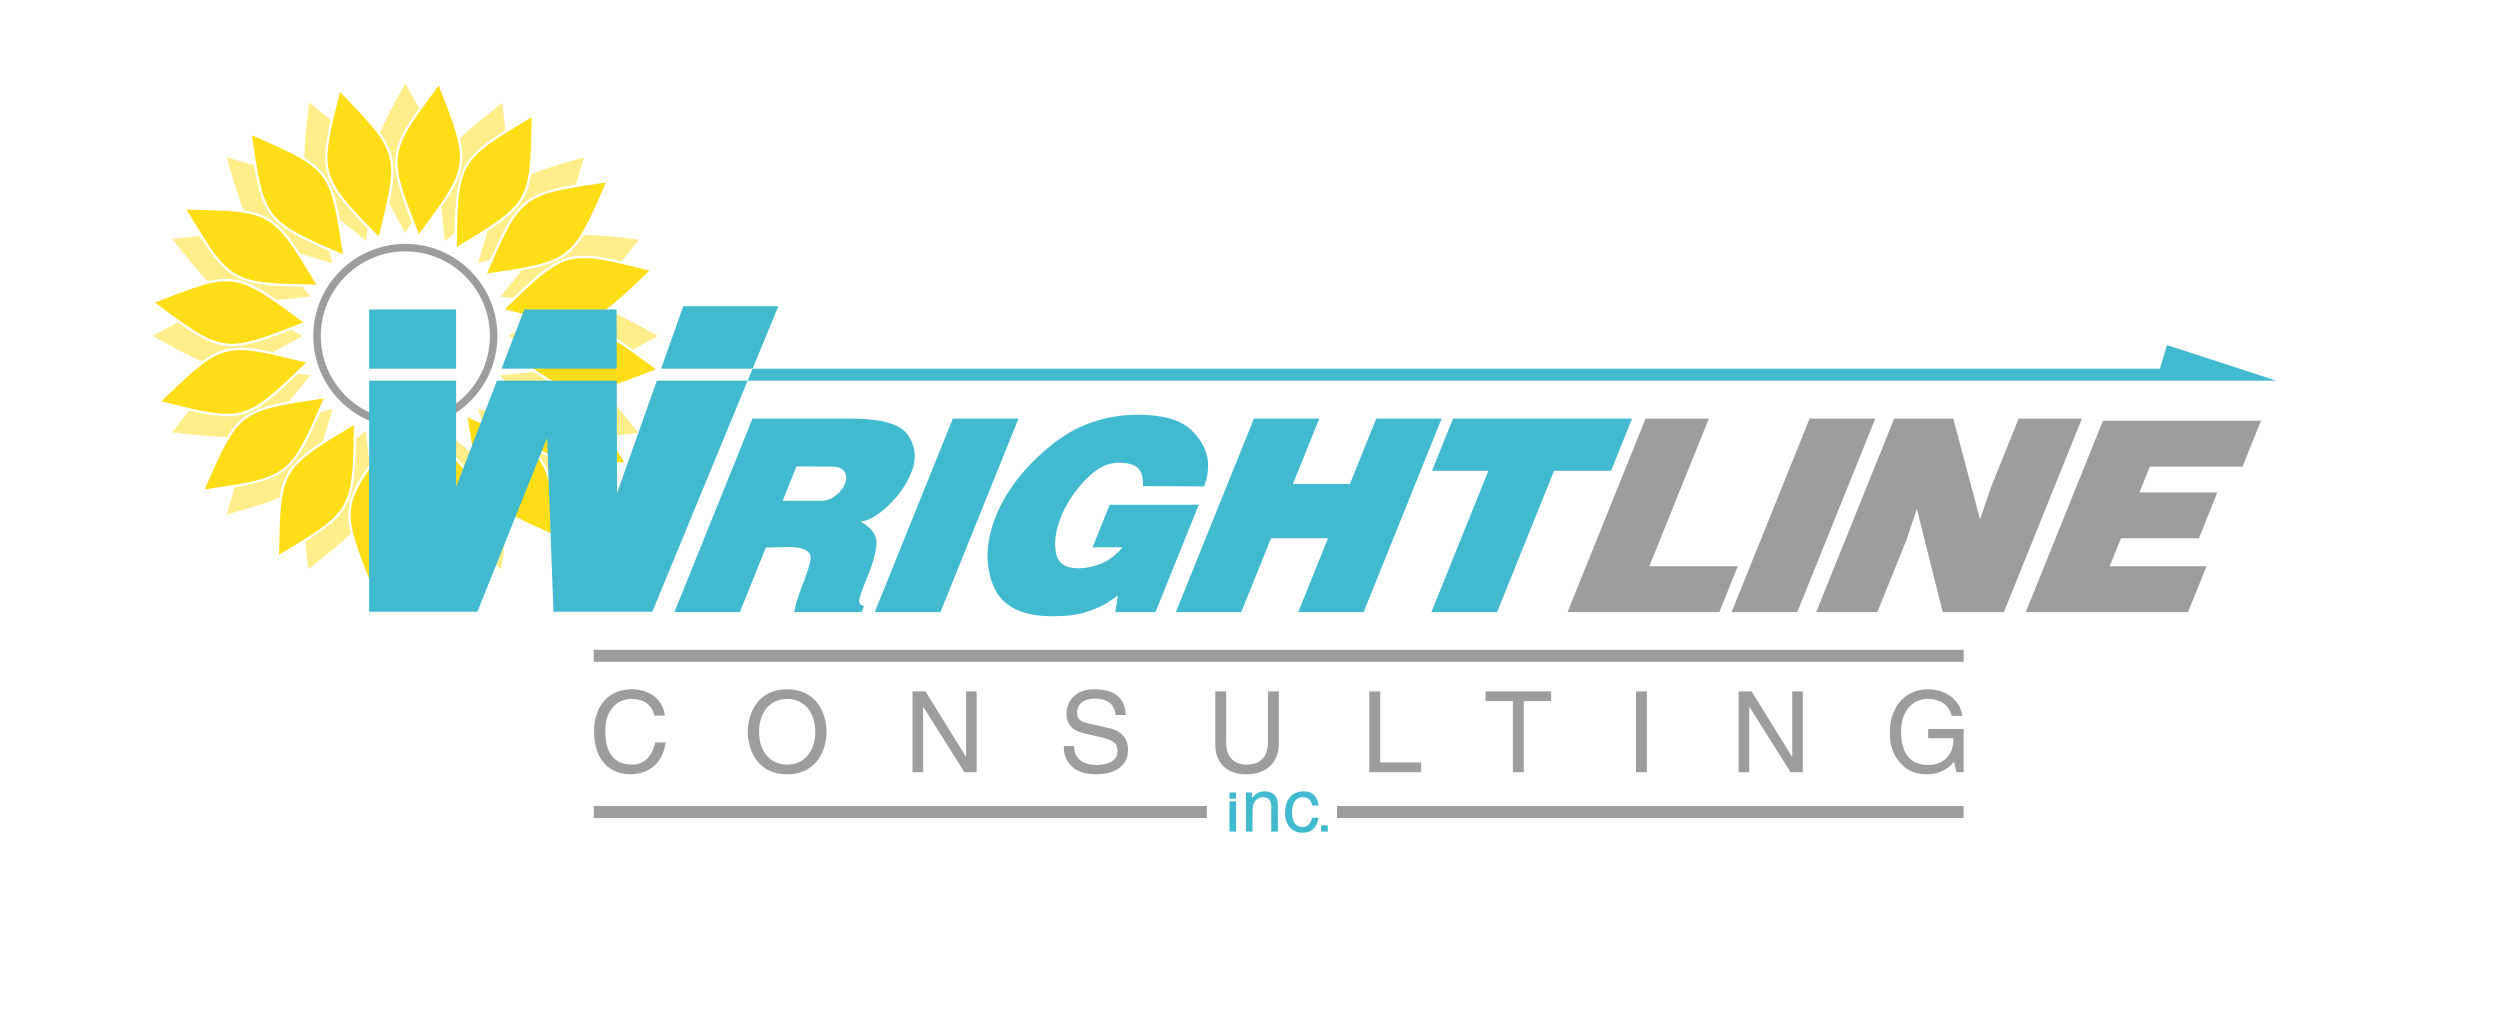
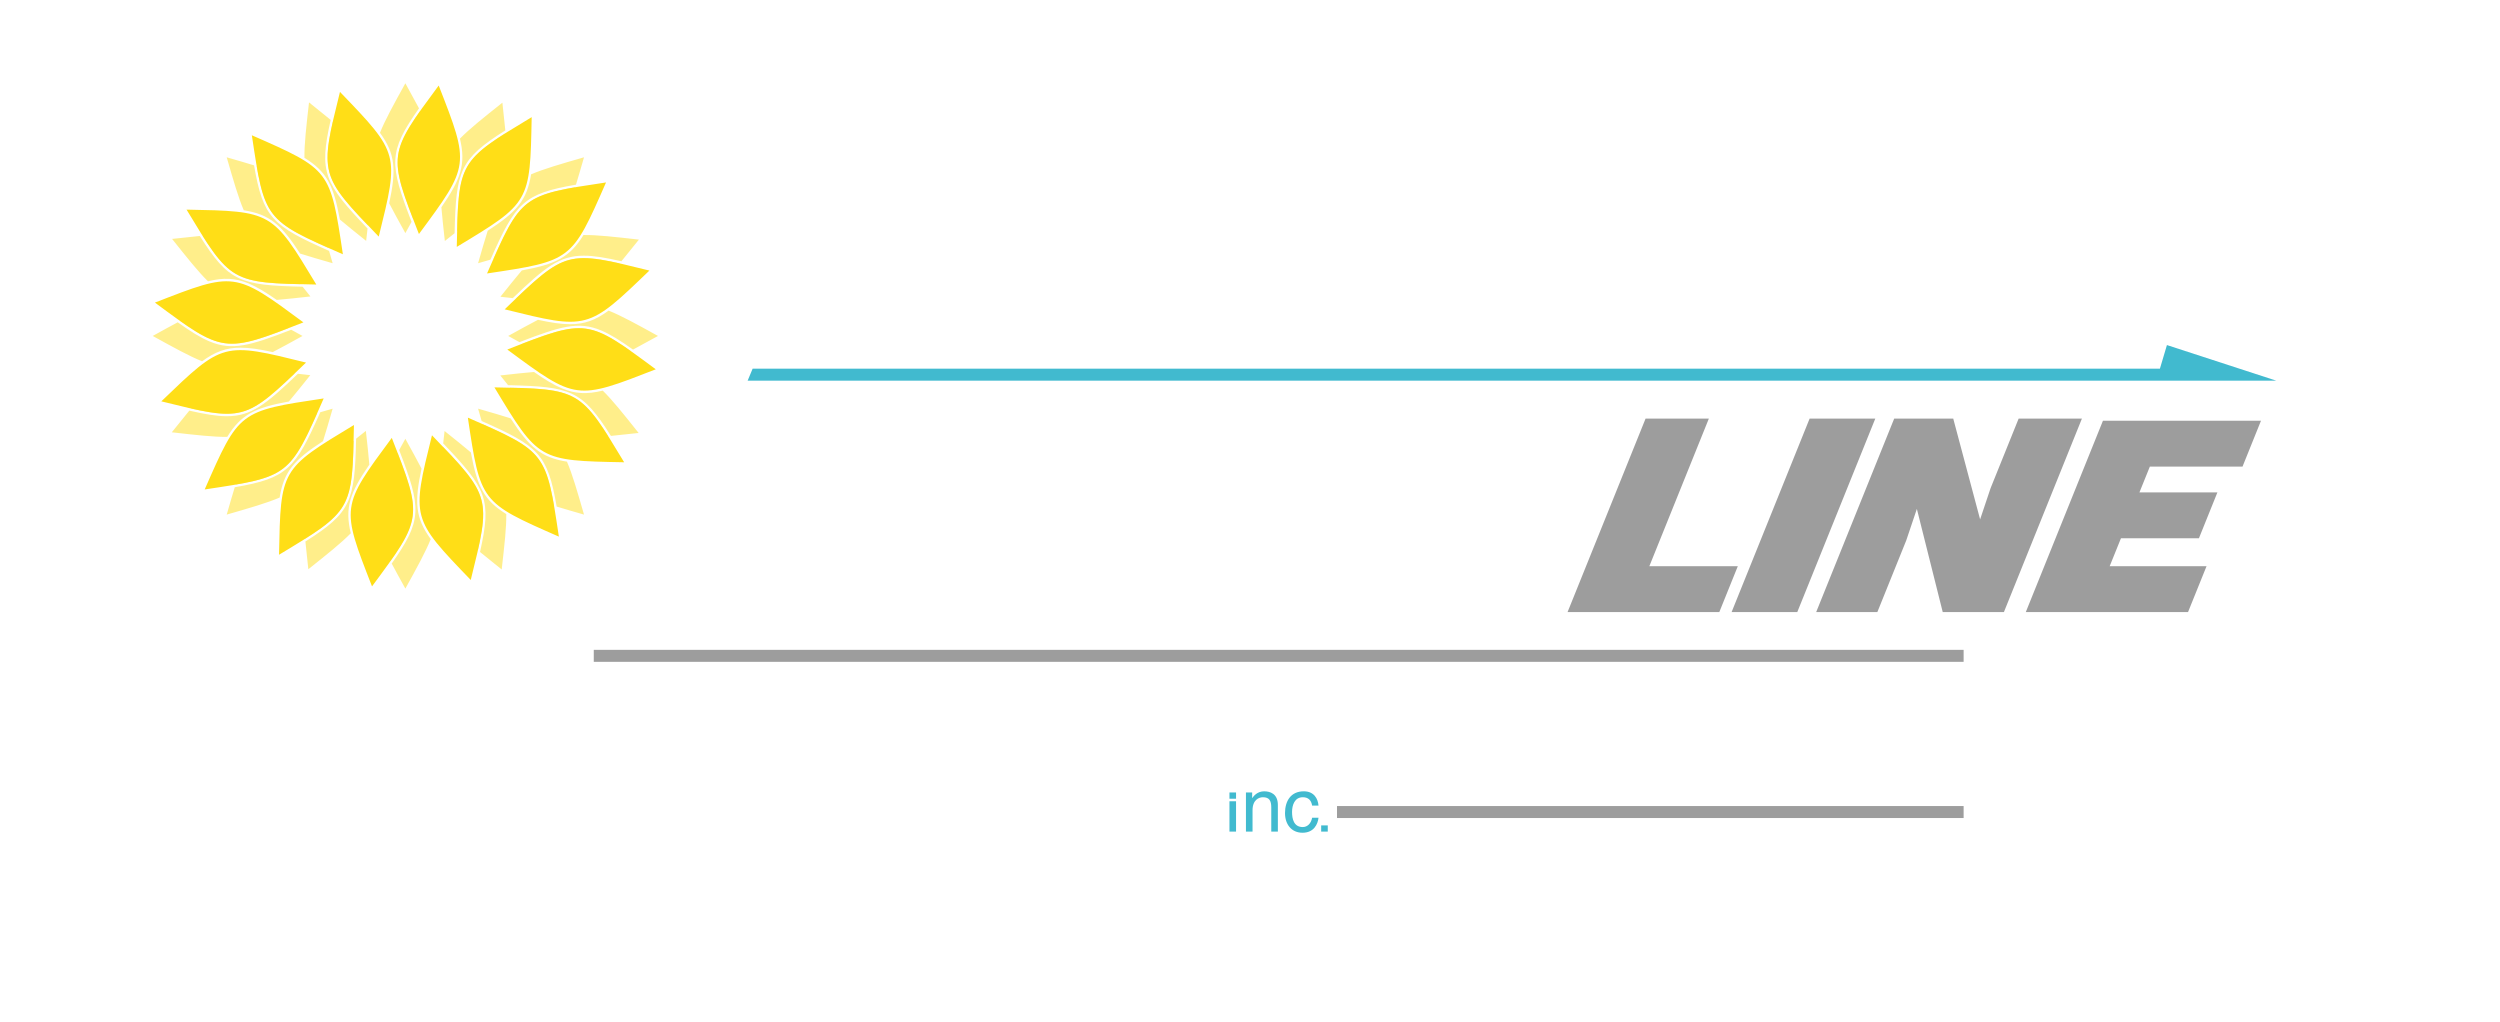
<svg xmlns="http://www.w3.org/2000/svg" version="1.1" x="0px" y="0px" width="1334.433px" height="545.265px" viewBox="0 0 1334.433 545.265" enable-background="new 0 0 1334.433 545.265" xml:space="preserve">
  <g>
-     <path fill="#9D9D9D" d="M216.37,228.462c-27.096,0-49.141-22.045-49.141-49.142c0-27.096,22.044-49.14,49.141-49.14   s49.141,22.044,49.141,49.14C265.511,206.417,243.466,228.462,216.37,228.462z M216.37,134.18c-24.891,0-45.141,20.25-45.141,45.14   c0,24.892,20.25,45.142,45.141,45.142s45.141-20.25,45.141-45.142C261.511,154.43,241.261,134.18,216.37,134.18z" />
    <path opacity="0.5" fill="#FFDE17" d="M245.508,73.995c5.096-5.218,12.401-11.035,22.653-19.189   c0.618,5.572,1.158,10.451,1.567,14.792c-24.398,15.408-26.313,21.391-27.079,54.9c-1.65,1.319-3.366,2.684-5.2,4.143   c-0.775-6.992-1.43-12.9-1.853-18.006C246.038,95.542,248.766,87.641,245.508,73.995z M160.203,135.353   c4.882,1.557,10.596,3.205,17.354,5.152c-0.67-2.326-1.299-4.501-1.907-6.588c-30.347-13.454-35.208-17.587-40.036-45.661   c-4.247-1.306-9.075-2.7-14.602-4.292c3.629,12.587,6.221,21.557,9.102,28.259C143.968,114.411,150.232,119.948,160.203,135.353z    M257.572,226.371c8.891,30.333,12.237,35.479,38.159,43.579C291.121,243.186,286.461,239.189,257.572,226.371z M212.234,241.727   c-15.157,27.735-16.429,33.74-3.832,57.795C224.064,277.34,223.597,271.217,212.234,241.727z M175.168,132.268   c-8.893-30.327-12.241-35.473-38.159-43.576C141.62,115.454,146.28,119.45,175.168,132.268z M181.395,117.154   c3.912,3.312,8.553,7.028,14.045,11.425c0.266-2.325,0.511-4.508,0.746-6.605c-23.151-24.237-26.028-29.816-19.67-57.968   c-3.359-2.778-7.193-5.846-11.569-9.35c-1.481,13.014-2.535,22.293-2.449,29.585C174.448,91.584,178.105,99.101,181.395,117.154z    M196.375,120.271c3.479-31.741,2.386-37.678-18.736-55.323C171.584,91.796,174.321,97.173,196.375,120.271z M207.743,108.517   c2.353,4.553,5.227,9.757,8.627,15.913c1.169-2.117,2.263-4.104,3.31-6.009c-11.945-30.972-12.458-37.33,3.979-60.596   c-2.08-3.924-4.507-8.325-7.289-13.359c-6.333,11.467-10.846,19.642-13.547,26.416C211.071,82.228,211.586,90.572,207.743,108.517z    M330.744,140.589c-26.849-6.054-32.228-3.315-55.325,18.737C307.164,162.808,313.099,161.713,330.744,140.589z M304.344,173.06   c-4.82,0-10.248-0.84-17.202-2.352c-4.543,2.352-9.74,5.221-15.882,8.611c2.118,1.169,4.102,2.264,6.009,3.309   c21.936-8.478,31.448-11.305,43.553-6.27c4.963,2.064,10.236,5.396,17.06,10.242c3.921-2.081,8.314-4.504,13.343-7.282   c-11.431-6.312-19.593-10.819-26.356-13.522C317.902,170.897,312.068,173.06,304.344,173.06z M278.777,183.456   c27.73,15.157,33.736,16.431,57.792,3.83C314.387,171.624,308.266,172.093,278.777,183.456z M255.183,140.505   c2.327-0.671,4.504-1.3,6.592-1.909c13.452-30.343,17.587-35.203,45.659-40.029c1.305-4.25,2.698-9.077,4.292-14.604   c-12.584,3.631-21.557,6.217-28.256,9.103c-2.19,13.855-7.726,20.118-23.135,30.086C258.78,128.038,257.132,133.75,255.183,140.505   z M278.534,144.348c-3.311,3.908-7.026,8.552-11.421,14.043c2.325,0.264,4.504,0.511,6.602,0.746   c17.106-16.369,24.811-22.664,37.961-22.664c5.445,0,11.695,1.084,20.018,2.983c2.778-3.358,5.843-7.188,9.342-11.558   c-13.014-1.482-22.293-2.537-29.586-2.449C304.107,137.398,296.59,141.059,278.534,144.348z M243.984,123.426   c24.91-19.984,28.333-24.954,25.875-52.37C246.59,85.761,244.724,91.5,243.984,123.426z M263.423,138.115   c30.326-8.888,35.471-12.236,43.574-38.154C280.238,104.572,276.238,109.23,263.423,138.115z M220.506,116.913   c15.157-27.729,16.429-33.734,3.832-57.792C208.674,81.306,209.142,87.425,220.506,116.913z M224.998,250.123   c-2.353-4.546-5.227-9.757-8.627-15.913c-1.171,2.12-2.265,4.104-3.311,6.009c11.944,30.972,12.459,37.329-3.98,60.6   c2.08,3.924,4.509,8.324,7.291,13.359c6.333-11.471,10.845-19.646,13.545-26.42C221.667,276.411,221.152,268.068,224.998,250.123z    M236.367,238.372c-3.483,31.744-2.391,37.682,18.734,55.323C261.156,266.846,258.418,261.47,236.367,238.372z M197.143,248.012   c-0.425-5.113-1.079-11.021-1.854-18.01c-1.833,1.459-3.548,2.824-5.198,4.143c-0.767,33.506-2.68,39.489-27.081,54.896   c0.411,4.342,0.951,9.221,1.568,14.793c10.25-8.155,17.557-13.972,22.653-19.189C183.973,271.005,186.702,263.104,197.143,248.012z    M251.345,241.486c-3.912-3.309-8.552-7.029-14.043-11.422c-0.265,2.329-0.511,4.507-0.746,6.608   c23.146,24.23,26.025,29.816,19.669,57.961c3.358,2.782,7.191,5.85,11.567,9.352c1.481-13.015,2.537-22.29,2.45-29.585   C258.29,267.058,254.632,259.542,251.345,241.486z M300.002,207.328c-4.451-1.85-9.139-4.712-14.98-8.78   c-5.099,0.427-10.997,1.081-17.971,1.853c1.458,1.834,2.825,3.55,4.143,5.198c33.502,0.769,39.487,2.68,54.895,27.077   c4.342-0.407,9.222-0.948,14.794-1.566c-8.131-10.22-13.936-17.512-19.142-22.606C313.351,210.54,307.134,210.292,300.002,207.328z    M188.754,235.216c-24.908,19.984-28.333,24.953-25.874,52.37C186.147,272.878,188.016,267.14,188.754,235.216z M272.537,223.287   c-4.881-1.557-10.596-3.205-17.354-5.152c0.67,2.325,1.299,4.501,1.907,6.588c30.349,13.454,35.209,17.59,40.036,45.664   c4.247,1.306,9.074,2.7,14.601,4.292c-3.63-12.584-6.219-21.56-9.101-28.256C288.771,244.228,282.508,238.694,272.537,223.287z    M272.263,206.934c19.984,24.912,24.954,28.334,52.37,25.875C309.928,209.543,304.19,207.673,272.263,206.934z M132.737,151.314   c4.451,1.853,9.139,4.712,14.98,8.777c5.099-0.424,10.998-1.079,17.972-1.851c-1.458-1.833-2.825-3.549-4.143-5.198   c-33.506-0.769-39.489-2.684-54.898-27.08c-4.341,0.407-9.222,0.948-14.792,1.566c8.13,10.22,13.936,17.515,19.144,22.609   C119.387,148.106,125.606,148.347,132.737,151.314z M169.317,220.525c-30.328,8.888-35.474,12.236-43.575,38.153   C152.504,254.067,156.502,249.41,169.317,220.525z M177.557,218.134c-2.327,0.671-4.504,1.299-6.592,1.909   c-13.454,30.347-17.586,35.209-45.66,40.033c-1.306,4.247-2.698,9.077-4.292,14.603c12.586-3.628,21.559-6.22,28.259-9.099   c2.189-13.854,7.726-20.121,23.132-30.093C173.958,230.608,175.606,224.892,177.557,218.134z M160.477,151.705   c-19.985-24.908-24.955-28.334-52.369-25.875C122.812,149.096,128.55,150.966,160.477,151.705z M153.964,175.184   c-27.733-15.157-33.739-16.431-57.796-3.831C118.353,187.016,124.473,186.55,153.964,175.184z M128.394,185.579   c4.822,0,10.25,0.844,17.203,2.351c4.544-2.348,9.741-5.217,15.883-8.61c-2.118-1.169-4.102-2.264-6.007-3.309   c-21.939,8.484-31.451,11.308-43.555,6.272c-0.001,0,0,0-0.001,0c-4.963-2.065-10.236-5.399-17.061-10.243   c-3.921,2.078-8.313,4.504-13.339,7.279c11.431,6.314,19.592,10.819,26.357,13.522C114.836,187.742,120.67,185.579,128.394,185.579   z M154.204,214.298c3.311-3.915,7.028-8.556,11.421-14.043c-2.327-0.264-4.505-0.511-6.603-0.746   c-17.105,16.365-24.809,22.664-37.957,22.664c-0.001,0,0,0-0.001,0c-5.447-0.003-11.697-1.088-20.018-2.987   c-2.778,3.358-5.843,7.188-9.342,11.559c13.014,1.479,22.292,2.534,29.586,2.449C128.633,221.241,136.149,217.584,154.204,214.298z    M101.993,218.053c26.849,6.055,32.229,3.315,55.323-18.733C125.573,195.835,119.638,196.926,101.993,218.053z" />
    <path fill="#FFDE17" d="M333.158,246.749c-45.666-0.867-45.666-0.867-69.251-39.984   C309.574,207.634,309.574,207.634,333.158,246.749z M251.273,309.578c10.98-44.331,10.98-44.331-20.697-77.237   C219.596,276.679,219.596,276.679,251.273,309.578z M269.389,165.114c44.337,10.981,44.337,10.981,77.242-20.694   C302.296,133.438,302.296,133.438,269.389,165.114z M181.467,49.06c-10.98,44.335-10.98,44.335,20.697,77.239   C213.144,81.967,213.144,81.967,181.467,49.06z M168.833,151.878c-23.585-39.114-23.585-39.114-69.253-39.987   C123.167,151.005,123.167,151.005,168.833,151.878z M163.349,193.526c-44.335-10.979-44.335-10.979-77.24,20.7   C130.444,225.205,130.444,225.205,163.349,193.526z M148.942,296.108c39.113-23.585,39.113-23.585,39.982-69.252   C149.811,250.442,149.811,250.442,148.942,296.108z M283.797,62.53c-39.114,23.586-39.114,23.586-39.982,69.253   C282.929,108.197,282.929,108.197,283.797,62.53z M249.722,222.916c6.754,45.172,6.754,45.172,48.584,63.514   C291.552,241.257,291.552,241.257,249.722,222.916z M198.57,312.999c27.165-36.718,27.165-36.718,10.556-79.271   C181.958,270.452,181.958,270.452,198.57,312.999z M270.78,186.566c36.719,27.166,36.719,27.166,79.266,10.555   C313.329,169.953,313.329,169.953,270.78,186.566z M234.17,45.647c-27.167,36.717-27.167,36.717-10.556,79.264   C250.78,88.191,250.78,88.191,234.17,45.647z M183.019,135.724c-6.756-45.171-6.756-45.171-48.585-63.514   C141.188,117.381,141.188,117.381,183.019,135.724z M161.958,172.076c-36.717-27.165-36.717-27.165-79.264-10.555   C119.412,188.687,119.412,188.687,161.958,172.076z M109.262,261.255c45.172-6.755,45.172-6.755,63.511-48.583   C127.601,219.427,127.601,219.427,109.262,261.255z M323.479,97.385c-45.172,6.755-45.172,6.755-63.513,48.585   C305.139,139.215,305.139,139.215,323.479,97.385z" />
  </g>
  <g>
-     <path fill="#41BACF" d="M775.584,223.456h95.567l-11.219,27.852h-30.416l-30.412,75.397h-35.056l30.412-75.397h-30.097   L775.584,223.456z M350.613,203.192l-21.275,60.053l-0.135-60.053h-63.954l-21.786,56.719v-56.719h-46.447v123.337h57.8   l37.206-92.798l3.397,92.798h52.776l50.878-123.337H350.613z M415.467,163.446h-50.773l-11.814,33.35h48.831L415.467,163.446z    M329.117,165.198h-49.275l-12.136,31.598h61.484L329.117,165.198z M243.462,165.198h-46.447v31.598h46.447V165.198z    M734.606,223.456l-14.072,34.898h-30.416l14.079-34.898h-34.896L627.66,326.705h34.9l15.883-39.378h30.415l-15.884,39.378h34.896   l41.632-103.249H734.606z M592.348,269.398l-9.174,22.733h16.007c-3.297,3.948-6.986,6.803-11.062,8.564   c-4.068,1.76-8.341,2.639-12.822,2.639c-6.833,0-10.741-2.82-11.707-8.474c-0.985-5.647-0.099-11.876,2.645-18.683   c0.135-0.317,0.266-0.663,0.417-1.036c0.15-0.372,0.311-0.771,0.485-1.197c3.025-6.696,7.323-12.864,12.903-18.502   c5.584-5.636,11.197-8.455,16.857-8.455c5.012,0,8.508,0.937,10.476,2.8c1.97,1.871,2.877,5.1,2.734,9.687l32.592,0.16   c0.818-2.027,1.409-4.135,1.754-6.325c0.345-2.184,0.459-4.456,0.345-6.803c-0.56-6.296-3.657-12.059-9.285-17.288   c-5.623-5.227-15.055-7.844-28.284-7.844c-17.554,0.107-32.954,5.551-46.203,16.328c-13.263,10.78-22.765,22.626-28.499,35.536   c-0.135,0.321-0.275,0.668-0.425,1.043c-0.151,0.376-0.313,0.772-0.479,1.2c-5.428,13.445-5.946,25.719-1.563,36.814   c4.382,11.103,14.946,16.648,31.702,16.648c7.576,0,13.68-0.775,18.302-2.318c4.626-1.547,8.376-3.228,11.236-5.042   c1.006-0.645,1.96-1.283,2.864-1.921c0.892-0.645,1.739-1.283,2.539-1.922l-1.381,8.963h21.449l23.119-57.307H592.348z    M467.854,290.133c-0.273,4.494-1.741,10.055-4.415,16.687l-2.204,5.452c-1.381,3.426-2.237,6.021-2.576,7.786   c-0.339,1.762,0.511,2.912,2.534,3.449l-1.293,3.198h-36.021c0.7-3.306,1.568-6.455,2.614-9.444   c1.044-2.987,2.032-5.654,2.988-8.003c1.605-4.267,2.649-7.709,3.115-10.324c0.469-2.613-0.572-4.455-3.132-5.523   c-0.96-0.532-2.198-0.903-3.709-1.121c-1.515-0.212-3.123-0.318-4.83-0.318c-0.961,0-1.932,0.024-2.917,0.08   c-0.981,0.055-2.009,0.08-3.074,0.08c-0.108,0-0.215,0-0.323,0s-0.215,0-0.319,0c-0.96,0-1.9,0.026-2.837,0.08   c-0.924,0.055-1.815,0.078-2.669,0.078l-13.88,34.416h-34.896l41.642-103.249h53.786c15.533,0.109,25.273,3.027,29.199,8.755   c3.935,5.736,4.672,12.047,2.208,18.945c-0.086,0.211-0.166,0.423-0.261,0.638c-0.08,0.212-0.166,0.424-0.252,0.635   c-2.547,6.312-6.588,12.115-12.145,17.409c-5.55,5.292-10.49,8.157-14.823,8.581C465.29,281.736,468.112,285.644,467.854,290.133z    M450.686,251.708c-1.048-1.76-3.278-2.64-6.691-2.64l-18.834-0.159l-7.422,18.406h20.01c3.053,0.109,5.792-0.789,8.212-2.69   c2.417-1.899,4.088-3.99,5.004-6.271c0.047-0.106,0.106-0.241,0.162-0.401c0.064-0.161,0.124-0.295,0.17-0.4   C451.938,255.42,451.741,253.469,450.686,251.708z M508.584,223.456l-41.642,103.249h35.056l41.642-103.249H508.584z" />
    <path fill="#9D9D9D" d="M912.132,223.456l-31.754,78.757h47.221l-9.877,24.492h-80.997l41.632-103.249H912.132z M1000.972,223.456   L959.34,326.705h-35.057l41.632-103.249H1000.972z M1042.59,223.456l14.34,53.786l5.583-16.649l14.975-37.137h33.776   l-41.632,103.249h-32.656l-13.806-55.066l-5.664,16.81l-15.428,38.256h-32.655l41.632-103.249H1042.59z M1206.857,224.575   l-9.865,24.494h-49.464l-5.56,13.767h41.619l-9.865,24.492h-41.618l-6.013,14.886h51.704l-9.877,24.492h-86.603l41.18-102.13   H1206.857z" />
  </g>
  <g>
    <polygon fill="#41BACF" points="401.731,196.796 399.072,203.192 1215.016,203.192 1156.653,184.187 1152.901,196.796  " />
    <rect x="316.935" y="346.871" fill="#9D9D9D" width="731.192" height="6.396" />
-     <rect x="316.935" y="430.245" fill="#9D9D9D" width="327.245" height="6.397" />
    <rect x="713.659" y="430.245" fill="#9D9D9D" width="334.468" height="6.397" />
-     <path fill="#9D9D9D" d="M349.271,382.019c-1.62-7.565-7.925-8.946-12.068-8.946c-7.807,0-14.112,5.765-14.112,17.114   c0,10.148,3.604,17.955,14.291,17.955c3.783,0,10.33-1.801,12.311-11.832h5.644c-2.401,16.274-15.613,16.994-18.855,16.994   c-9.787,0-19.394-6.364-19.394-22.938c0-13.271,7.565-22.456,20.116-22.456c11.107,0,16.872,6.905,17.713,14.108H349.271z    M420.162,413.304c-16.092,0-21.017-13.389-21.017-22.696c0-9.309,4.924-22.697,21.017-22.697   c16.093,0,21.018,13.389,21.018,22.697C441.18,399.915,436.255,413.304,420.162,413.304z M420.162,373.072   c-9.367,0-15.011,7.386-15.011,17.535c0,10.147,5.645,17.534,15.011,17.534c9.368,0,15.012-7.387,15.012-17.534   C435.174,380.458,429.53,373.072,420.162,373.072z M515.671,369.05h5.644v43.114h-6.545l-21.917-34.828h-0.12v34.828h-5.644V369.05   h6.904l21.557,34.828h0.121V369.05z M595.448,381.66c-0.299-6.666-5.825-8.768-10.687-8.768c-3.664,0-9.849,1.02-9.849,7.565   c0,3.664,2.583,4.862,5.104,5.466l12.311,2.82c5.583,1.322,9.787,4.686,9.787,11.529c0,10.209-9.487,13.03-16.873,13.03   c-7.987,0-11.108-2.4-13.03-4.143c-3.664-3.303-4.384-6.904-4.384-10.93h5.463c0,7.806,6.365,10.089,11.89,10.089   c4.204,0,11.289-1.081,11.289-7.266c0-4.504-2.101-5.943-9.188-7.625l-8.826-2.041c-2.822-0.661-9.188-2.645-9.188-10.148   c0-6.725,4.384-13.33,14.832-13.33c15.072,0,16.573,9.006,16.813,13.75H595.448z M682.611,369.05v27.982   c0,8.826-5.522,16.271-17.352,16.271c-11.589,0-16.574-7.445-16.574-15.492V369.05h5.825v27.143   c0,9.366,5.704,11.949,10.928,11.949c5.345,0,11.351-2.463,11.351-11.832v-27.26H682.611z M736.691,406.998h21.855v5.166h-27.683   V369.05h5.827V406.998z M792.937,369.05h35.007v5.166h-14.59v37.948h-5.827v-37.948h-14.59V369.05z M879.082,412.164h-5.823V369.05   h5.823V412.164z M956.646,369.05h5.645v43.114h-6.547l-21.918-34.828h-0.12v34.828h-5.645V369.05h6.907l21.558,34.828h0.12V369.05z    M1029.214,389.105h18.916v23.059h-3.784l-1.381-5.586c-2.94,4.084-8.344,6.726-14.229,6.726c-7.387,0-10.989-2.7-13.214-4.862   c-6.604-6.247-6.784-13.63-6.784-18.196c0-10.506,6.364-22.335,20.417-22.335c8.045,0,16.994,4.563,18.256,14.229h-5.645   c-1.863-7.504-8.168-9.067-12.91-9.067c-7.748,0-14.111,6.185-14.111,17.473c0,8.767,2.882,17.775,14.349,17.775   c2.163,0,5.645-0.24,8.829-2.762c3.782-3.003,4.742-6.846,4.742-11.471h-13.451V389.105z" />
-     <path fill="#41BACF" d="M656.25,426.326v-3.342h3.519v3.342H656.25z M705.206,443.903v-3.342h3.519v3.342H705.206z    M659.769,443.903h-3.519v-16.223h3.519V443.903z M682.091,443.903h-3.519v-12.882c0-3.637-1.041-5.477-4.48-5.477   c-2,0-5.52,1.279-5.52,6.959v11.399h-3.52v-20.919h3.318v2.961h0.08c0.76-1.121,2.721-3.561,6.32-3.561   c3.239,0,7.319,1.319,7.319,7.279V443.903z M700.384,430.022c-0.44-2.798-2.001-4.478-4.96-4.478c-4.36,0-5.76,4.158-5.76,7.877   c0,3.603,0.88,8.041,5.719,8.041c2.36,0,4.4-1.762,5.001-4.96h3.398c-0.359,3.319-2.398,7.999-8.518,7.999   c-5.881,0-9.36-4.439-9.36-10.478c0-6.48,3.12-11.64,10.039-11.64c5.479,0,7.559,4,7.839,7.638H700.384z" />
+     <path fill="#41BACF" d="M656.25,426.326v-3.342h3.519v3.342H656.25z M705.206,443.903v-3.342h3.519v3.342H705.206z    M659.769,443.903h-3.519v-16.223h3.519V443.903z M682.091,443.903h-3.519v-12.882c0-3.637-1.041-5.477-4.48-5.477   c-2,0-5.52,1.279-5.52,6.959v11.399h-3.52v-20.919h3.318v2.961h0.08c0.76-1.121,2.721-3.561,6.32-3.561   c3.239,0,7.319,1.319,7.319,7.279V443.903M700.384,430.022c-0.44-2.798-2.001-4.478-4.96-4.478c-4.36,0-5.76,4.158-5.76,7.877   c0,3.603,0.88,8.041,5.719,8.041c2.36,0,4.4-1.762,5.001-4.96h3.398c-0.359,3.319-2.398,7.999-8.518,7.999   c-5.881,0-9.36-4.439-9.36-10.478c0-6.48,3.12-11.64,10.039-11.64c5.479,0,7.559,4,7.839,7.638H700.384z" />
  </g>
</svg>